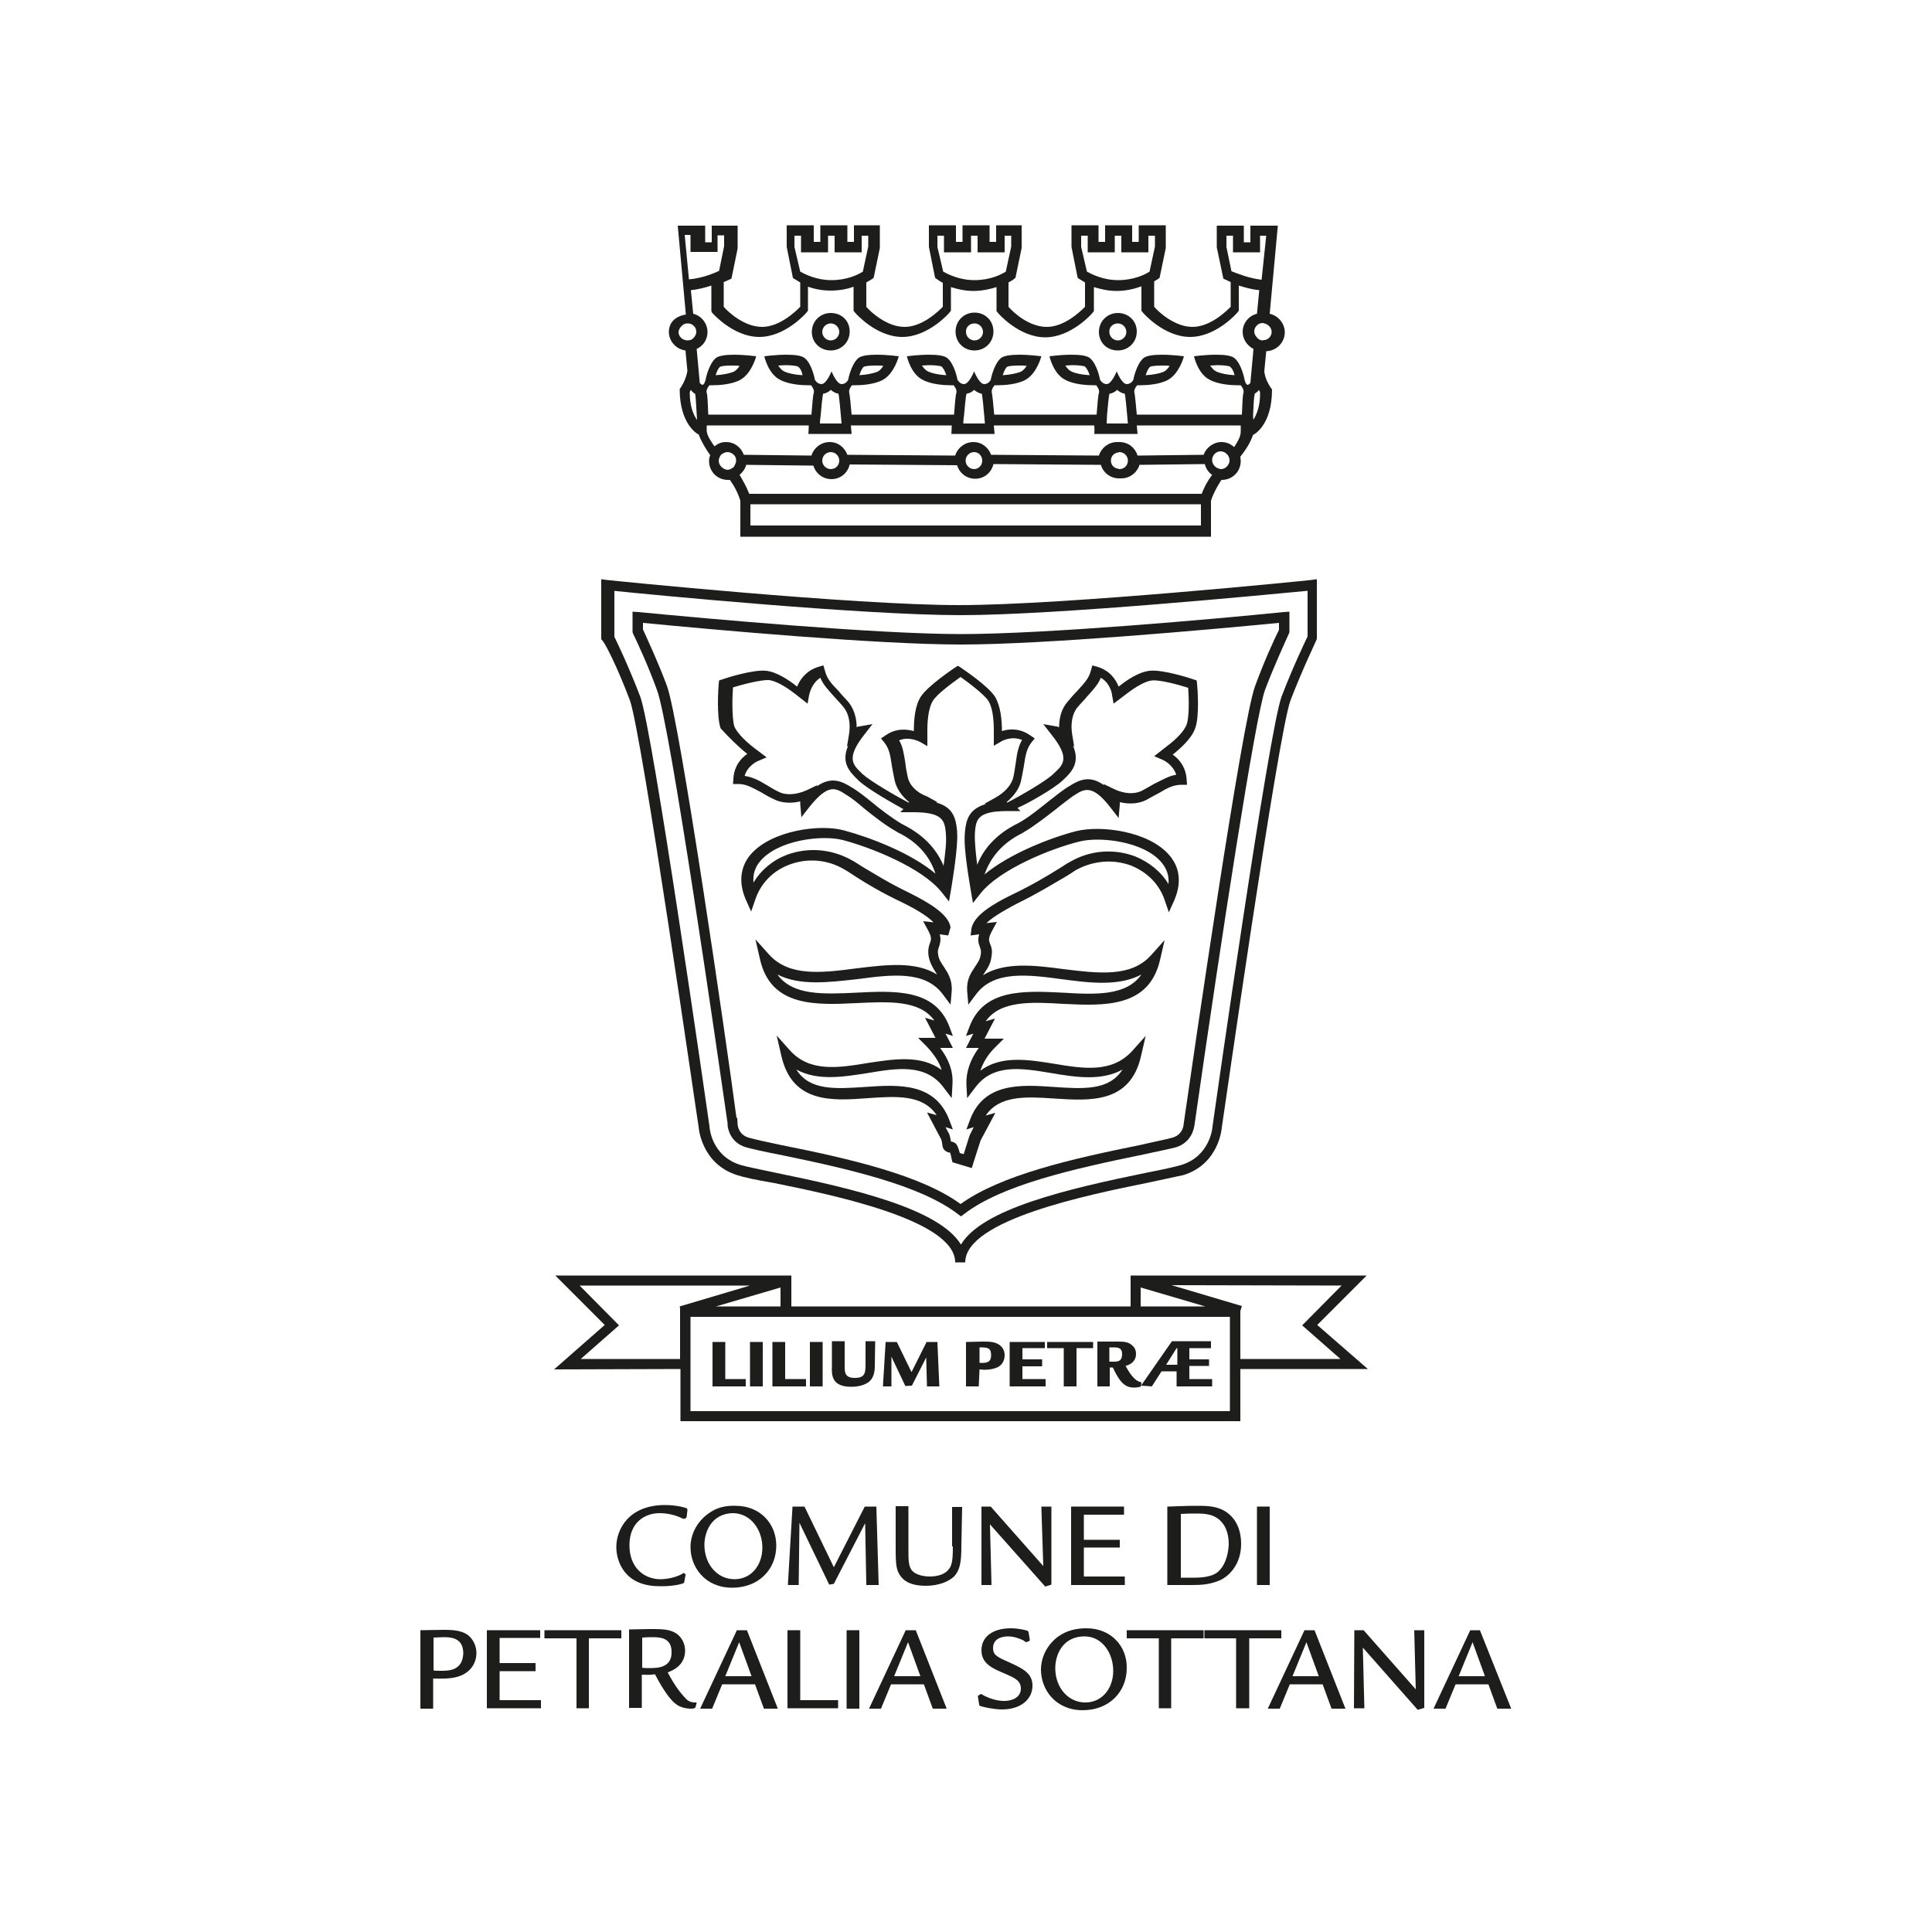
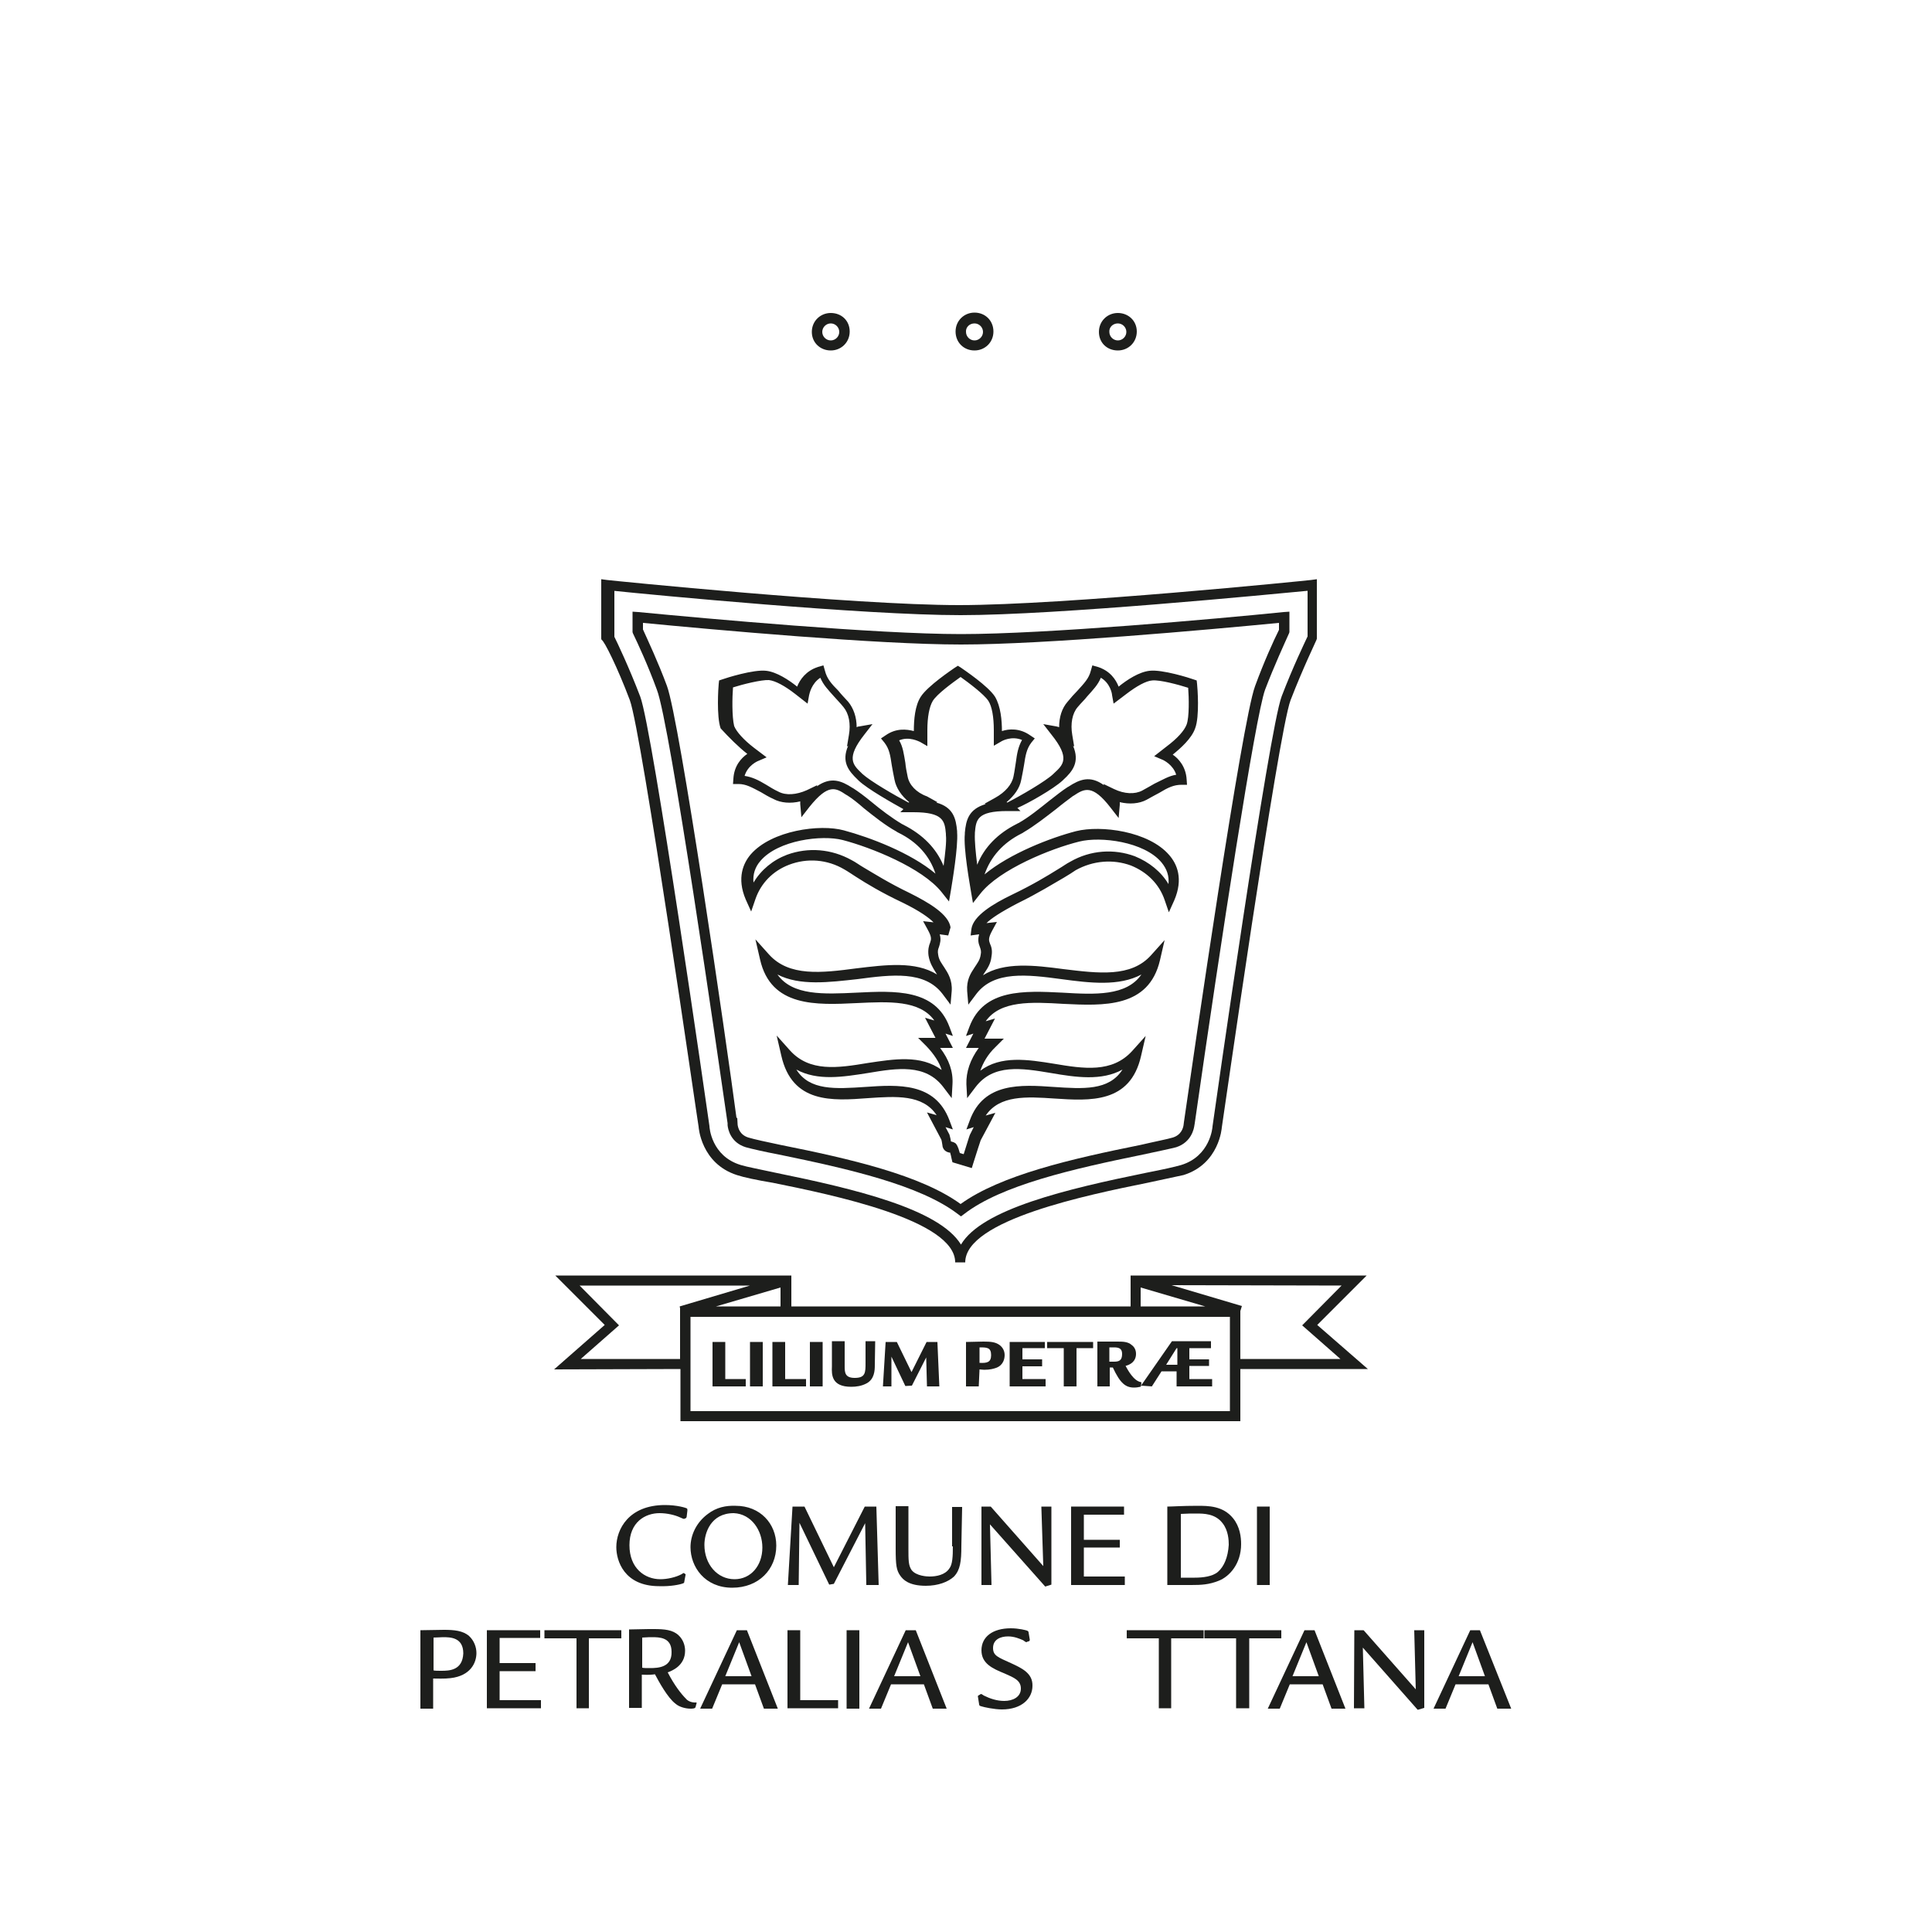
<svg xmlns="http://www.w3.org/2000/svg" version="1.1" id="Layer_1" x="0px" y="0px" viewBox="0 0 500 500" style="enable-background:new 0 0 500 500;" xml:space="preserve">
  <style type="text/css">
	.st0{fill:#1D1E1C;}
</style>
  <g id="XMLID_00000145057006592056005970000002462613790973400249_">
    <path id="XMLID_00000086664336612071680920000015614325731569842594_" class="st0" d="M158.8,152.9c9.6,1,64.7,6.3,89.8,6.3   s80.2-5.4,89.8-6.3v11.8c-0.7,1.5-3.8,7.9-6.7,15.5c-3.3,8.6-17.3,107-17.9,111.3c0,0.3-0.6,7.7-8.1,10c-1.7,0.5-4.9,1.2-9,2   c-20.6,4.2-42.6,9.4-48,18.6c-5.6-9.2-27.4-14.4-48-18.6c-4.1-0.9-7.4-1.5-9-2c-7.6-2.3-8.1-9.7-8.1-10.1   c-0.6-4.2-14.7-102.6-17.9-111.1c-2.9-7.6-6-14.1-6.7-15.5v-11.9C159,152.9,158.8,152.9,158.8,152.9z M163,181.2   c3.1,8.4,17.6,109.6,17.8,110.4c0,0.1,0.6,9.5,9.9,12.5c1.8,0.6,5.1,1.3,9.3,2c15.3,3.1,47.2,9.6,47.2,20.6h2.6   c0-11,31.9-17.5,47.2-20.6c4.2-0.9,7.5-1.6,9.3-2c9.3-2.9,9.9-12.3,9.9-12.3c0.2-1,14.6-102.3,17.8-110.6s6.7-15.5,6.7-15.6   l0.1-0.3v-15.4l-1.5,0.2c-0.7,0.1-63.7,6.5-91.1,6.5s-90.4-6.4-91.1-6.5l-1.5-0.2v15.4l0.1,0.3C156.3,165.7,159.8,172.7,163,181.2" />
    <path id="XMLID_00000128472454457793694220000005172698509360054689_" class="st0" d="M166.4,161.2c18.6,1.8,60.7,5.6,82.3,5.6   s63.7-3.8,82.3-5.6v1.8c-1.4,2.8-3.9,8.3-6.2,14.6c-3.4,9.1-15.9,95.5-18.4,112.8l-0.1,0.8c-0.1,0.6-0.5,2.5-2.8,3.2   c-1.3,0.4-4.9,1.1-8.3,1.9c-17.9,3.6-36.2,7.8-46.6,15.3c-10.3-7.5-28.6-11.7-46.6-15.3c-3.4-0.7-7-1.5-8.3-1.9   c-2.3-0.7-2.7-2.6-2.8-3.3l-0.1-1.8h-0.2c-2.6-19.7-14.7-102.9-18-111.8c-2.3-6.2-4.9-11.7-6.2-14.6V161.2z M188.3,290.7v0.5   c0.1,1.1,0.8,4.5,4.7,5.7c1.4,0.4,4.9,1.2,8.6,1.9c18,3.7,36.5,7.9,46.3,15.4l0.8,0.6l0.8-0.6c9.7-7.5,28.2-11.7,46.3-15.4   c3.7-0.8,7.1-1.5,8.6-1.9c4-1.3,4.6-4.9,4.7-5.6l0.1-0.6c6.8-47.5,15.7-105.4,18.2-112.2c2.4-6.3,5-11.9,6.2-14.6l0.1-0.3v-5.3   l-1.5,0.1c-17.7,1.8-61.5,5.7-83.5,5.7c-22,0-65.7-4-83.5-5.7l-1.5-0.1v5.3l0.1,0.3c1.3,2.7,3.9,8.3,6.2,14.6   C173.4,187.2,185.8,273.5,188.3,290.7" />
    <path id="XMLID_00000142859627178768724580000002321930288776801941_" class="st0" d="M189.7,177.9c2.5-0.8,7.3-2,9.3-1.9   c1.7,0.2,4.1,1.5,6.8,3.6l3.2,2.5l0.4-2.2c0.1-0.4,0.6-3,2.9-4.5c0.8,1.9,2,3.1,3.6,4.9c0.7,0.8,1.6,1.7,2.4,2.7   c1.4,1.7,1.9,4.3,1.4,7.2l-0.5,3l0.3-0.2c-1.8,4.2,0.1,6.5,2.5,8.8l0.2,0.2c2.3,2.2,8.9,5.9,11.6,7.4l-0.8,0.8h3.4   c7.8,0,8.1,2.3,8.4,5.6v0.3c0.2,1.7-0.2,4.8-0.6,8c-1.9-4.6-5.4-8.1-10.3-10.6c-0.2-0.1-0.3-0.2-0.4-0.2c-2.7-1.6-5.6-3.8-8-5.8   c-1.7-1.4-3.3-2.6-4.7-3.5l-0.2-0.1c-2.8-1.8-5.5-3-9.2-0.4l0.1-0.3l-2.7,1.3c-2.7,1.2-5.4,1.4-7.3,0.4c-1.3-0.6-2.2-1.2-3.2-1.8   c-2-1.2-3.6-2-5.6-2.3c0.8-2.7,3.3-3.8,3.6-3.9l2.1-0.9l-3.3-2.5c-2.6-2-4.5-4.1-5.1-5.6C189.4,185.4,189.5,180.4,189.7,177.9    M234.9,201c-0.3-1.4-0.5-2.5-0.6-3.6c-0.4-2.3-0.6-4.1-1.6-5.8c2.6-1.1,5.1,0.3,5.4,0.4l1.9,1.1v-4.2c0-3.3,0.5-6,1.4-7.5   c1.1-1.8,5.1-4.7,7.2-6.2c2.1,1.5,6.1,4.5,7.2,6.2c0.9,1.4,1.4,4.1,1.4,7.6v4l1.9-1.1c0.3-0.2,2.7-1.5,5.4-0.4   c-1,1.8-1.3,3.5-1.6,5.8c-0.2,1.1-0.3,2.2-0.6,3.6c-0.4,2.1-2.1,4.1-4.8,5.6l-2.7,1.5l0.3,0.1c-4.4,1.3-5.1,4.1-5.4,7.4v0.3   c-0.4,3.8,1.3,13.1,1.6,15l0.5,2.9l1.9-2.4c4.9-6.3,18.3-11.7,25.6-13.5c5.5-1.4,16.8,0,21.3,5.4c1.4,1.7,2,3.5,1.8,5.6   c-1.9-3.2-5-5.7-8.7-7.2c-5.4-2-11.5-1.6-16.7,1.4c-1,0.5-1.9,1.2-3.1,1.9c-2.9,1.8-6.5,4-11.9,6.6c-5,2.4-10.1,5.5-10.6,8.9   l-0.2,1.7l2.2-0.3c-0.4,1.4-0.2,2.3,0.2,3.3c0.2,0.6,0.4,1.1,0.2,2c-0.2,1.4-0.9,2.2-1.6,3.3c-1,1.5-2.1,3.2-1.9,6.1l0.3,3.5   l2.1-2.8c4.6-6,13.1-5,22-3.8c7.4,1,14.9,1.9,20.7-1.2c-3.9,5.6-12,5.2-20.4,4.7c-10-0.5-20.4-1-24.1,8.8l-0.9,2.4l1.9-0.6   l-1.9,3.7h3.3c-2.2,3-3.3,6.2-3.2,9.4l0.2,3.6l2.2-2.9c4.6-6,11.8-4.9,19.5-3.6c6.4,1.1,13.1,2.1,18.5-0.9   c-3.5,5.5-10.2,5-17.8,4.5c-8.5-0.6-18.1-1.2-21.7,8.6l-0.9,2.4l1.9-0.6l-0.9,1.8c-0.1,0.1-0.2,0.4-1.7,5.2l-1-0.3   c-0.5-1.9-0.9-2.3-1.1-2.5c-0.4-0.3-0.8-0.4-1.2-0.5l0,0c-0.1-0.9-0.4-1.7-0.4-1.8l-1-1.9l1.9,0.6l-0.9-2.4   c-3.7-9.8-13.2-9.2-21.8-8.6c-7.6,0.5-14.4,1-17.8-4.5c5.5,3,12.1,1.9,18.5,0.9c7.7-1.3,14.9-2.4,19.5,3.6l2.2,2.9l0.2-3.6   c0.2-3.3-0.9-6.4-3.2-9.4h3.3l-1.9-3.7l1.9,0.6l-0.9-2.4c-3.7-9.8-14-9.3-24.1-8.8c-8.4,0.4-16.5,0.8-20.4-4.7   c5.8,3,13.4,2,20.7,1.2c9-1.2,17.4-2.2,22,3.8l2.1,2.8l0.3-3.5c0.2-2.9-1-4.7-1.9-6.1c-0.7-1.1-1.4-1.9-1.6-3.3c-0.2-1,0-1.5,0.2-2   c0.3-1,0.6-1.9,0.2-3.3l2.2,0.3L246,240c-0.5-3.4-5.6-6.4-10.6-8.9c-5.4-2.6-9-4.9-11.9-6.6c-1.2-0.7-2.1-1.4-3.1-1.9   c-5.2-2.9-11.2-3.4-16.7-1.4c-3.7,1.4-6.7,3.9-8.7,7.2c-0.2-2.1,0.4-4,1.8-5.6c4.6-5.4,15.9-6.8,21.3-5.4   c7.3,1.9,20.6,7.2,25.6,13.5l1.9,2.4l0.5-2.9c0.3-1.9,1.9-11.2,1.6-15v-0.3c-0.3-3.3-1-6.2-5.4-7.4l0.3-0.1l-2.7-1.5   C237.1,205.1,235.3,203.1,234.9,201 M275,202l0.2-0.2c2.4-2.2,4.3-4.6,2.5-8.8l0.3,0.2l-0.5-3c-0.5-2.9,0-5.6,1.4-7.2   c0.9-1.1,1.8-1.9,2.4-2.7c1.6-1.8,2.8-3,3.6-4.9c2.4,1.4,2.9,4.1,2.9,4.5l0.4,2.2l3.3-2.5c2.6-2,5.1-3.4,6.7-3.5   c2-0.2,6.8,1.1,9.3,1.9c0.2,2.6,0.3,7.6-0.4,9.5c-0.6,1.6-2.4,3.6-5.2,5.7l-3.2,2.5l2.1,0.9c0.3,0.1,2.8,1.3,3.6,3.9   c-1.9,0.3-3.5,1.3-5.6,2.3c-0.9,0.5-1.9,1.1-3.2,1.8c-1.9,1-4.6,0.9-7.3-0.4l-2.7-1.3l0.1,0.3c-3.6-2.6-6.3-1.5-9.2,0.4l-0.2,0.1   c-1.4,0.9-2.9,2.1-4.7,3.5c-2.4,1.9-5.3,4.3-8,5.8c-0.1,0-0.2,0.1-0.4,0.2c-5,2.5-8.5,6.1-10.3,10.6c-0.4-3.1-0.7-6.3-0.6-8v-0.3   c0.3-3.3,0.5-5.6,8.4-5.6h3.4l-0.8-0.8C266.1,207.9,272.6,204.2,275,202 M193.4,195.1c-1.6,1.1-3.4,3.1-3.6,6.4l-0.1,1.4h1.4   c2,0,3.5,0.9,5.8,2.1c1,0.6,2,1.2,3.3,1.8c1.9,1,4.4,1.2,6.9,0.6c0,0.2,0,0.5,0,0.7l0.3,3.4l2.1-2.7c4.9-6.1,6.8-4.9,9.5-3.1   l0.2,0.1c1.3,0.8,2.8,2,4.4,3.4c2.5,2,5.5,4.4,8.4,6c0.1,0.1,0.3,0.2,0.5,0.3c4.9,2.4,8.1,6,9.6,10.6c-6.4-5.4-17-9.4-23.7-11.2   c-6.2-1.7-18.7,0-24.1,6.2c-1.9,2.2-3.7,6.1-1.3,11.7l1.4,3.1l1.1-3.2c1.4-4.1,4.5-7.3,8.7-8.9c4.7-1.8,9.9-1.4,14.3,1.2   c0.9,0.5,1.9,1.2,3,1.9c2.8,1.8,6.6,4.1,12.1,6.7c4.5,2.2,6.8,3.9,8,5.1l-2.7-0.3l1.2,2.2c1.1,2,0.9,2.5,0.6,3.4   c-0.3,0.7-0.6,1.8-0.4,3.3c0.3,1.9,1.2,3.3,1.9,4.4c0.1,0.2,0.2,0.3,0.3,0.5c-5.6-3.5-13.3-2.5-20.8-1.6   c-9.1,1.2-17.5,2.2-22.7-3.6l-3.5-3.9l1.2,5.2c2.8,12.4,14.6,11.8,25,11.3c8.4-0.4,16.3-0.8,20.1,4.5l-2.4-0.7l2.7,5.2h-4.5   l2.2,2.2c1.9,2,3.3,4.1,3.9,6.1c-5.4-4-12.4-2.8-19.1-1.8c-7.8,1.3-15.1,2.4-20.2-3.3L201,268l1.2,5.2c2.8,12.4,13.2,11.7,22.4,11   c7.3-0.5,14.2-1,17.8,4.4l-2.5-0.7l3.7,7c0.1,0.2,0.2,0.9,0.3,1.5c0.1,1.5,1.5,1.9,2,1.9c0.1,0.4,0.3,1.1,0.4,1.7l0.2,0.8l5,1.5   l0.4-1.3c0.8-2.6,1.8-5.6,1.9-5.9l3.8-7.1l-2.5,0.7c3.6-5.3,10.5-4.9,17.8-4.4c9.2,0.6,19.6,1.3,22.4-11l1.2-5.2l-3.5,3.9   c-5.2,5.7-12.5,4.6-20.2,3.3c-6.8-1.1-13.8-2.2-19.1,1.8c0.7-2,1.9-4.2,3.9-6.1l2.2-2.2h-5l2.7-5.2l-2.4,0.7   c3.8-5.4,11.8-5,20.1-4.5c10.4,0.5,22.1,1.1,25-11.3l1.2-5.2l-3.5,3.9c-5.2,5.8-13.6,4.7-22.7,3.6c-7.5-1-15.3-1.9-20.8,1.6   c0.1-0.2,0.2-0.3,0.3-0.5c0.8-1.2,1.7-2.4,1.9-4.4c0.3-1.7-0.1-2.6-0.4-3.3c-0.3-0.8-0.5-1.4,0.6-3.4l1.2-2.2l-2.7,0.3   c1.2-1.2,3.6-2.8,8-5.1c5.5-2.7,9.3-5.1,12.1-6.7c1.2-0.7,2.1-1.3,3-1.9c4.5-2.5,9.7-2.9,14.3-1.2c4.2,1.7,7.3,4.8,8.7,8.9l1.1,3.2   l1.4-3.1c2.4-5.6,0.7-9.4-1.3-11.7c-5.3-6.2-17.7-7.8-24.1-6.2c-6.6,1.7-17.2,5.8-23.7,11.2c1.6-4.6,4.8-8.2,9.6-10.6   c0.2-0.1,0.4-0.2,0.5-0.3c2.9-1.7,5.8-4,8.4-6c1.7-1.4,3.2-2.5,4.4-3.4l0.2-0.1c2.7-1.8,4.8-3,9.5,3.1l2.1,2.7l0.3-3.4   c0-0.3,0-0.5,0-0.7c2.5,0.6,5,0.4,6.9-0.6c1.3-0.7,2.3-1.3,3.3-1.8c2.3-1.4,3.8-2.1,5.8-2.1h1.4l-0.1-1.4c-0.2-3.3-2.1-5.4-3.6-6.4   c2.1-1.7,4.9-4.2,5.8-6.8c1.2-3.1,0.6-10.6,0.5-11.5l-0.1-0.9l-0.9-0.3c-0.8-0.3-8-2.6-11.3-2.2c-2.7,0.3-5.8,2.3-8,4.1   c-0.7-1.8-2.2-4.1-5.4-5.1l-1.4-0.4l-0.4,1.4c-0.5,2-1.7,3.2-3.5,5.2c-0.8,0.8-1.6,1.7-2.5,2.8c-1.5,1.7-2.2,4-2.2,6.6   c-0.2-0.1-0.4-0.1-0.7-0.2l-3.4-0.6l2.1,2.7c4.9,6.1,3.1,7.8,0.7,10l-0.2,0.2c-2,1.9-8.4,5.6-11.9,7.4c-0.1,0-0.1-0.1-0.2-0.1   c2-1.7,3.4-3.6,3.8-5.8c0.3-1.4,0.5-2.6,0.7-3.7c0.4-2.7,0.7-4.3,1.9-5.9l0.9-1.1l-1.2-0.8c-2.7-1.9-5.5-1.7-7.3-1.1   c0-2.7-0.3-6.4-1.8-8.9c-1.8-2.8-8.1-7-8.8-7.5l-0.8-0.5l-0.8,0.5c-0.7,0.5-7,4.7-8.8,7.5c-1.5,2.3-1.8,5.9-1.8,8.9   c-1.9-0.5-4.6-0.8-7.3,1.1l-1.2,0.8l0.9,1.1c1.3,1.7,1.5,3.3,1.9,5.9c0.2,1.1,0.4,2.3,0.7,3.7c0.4,2.1,1.8,4.2,3.8,5.8   c0,0-0.1,0.1-0.2,0.1c-3.6-1.9-9.8-5.5-11.9-7.4l-0.2-0.2c-2.3-2.2-4.1-3.9,0.7-10l2.1-2.7l-3.4,0.6c-0.3,0-0.5,0.1-0.7,0.2   c0-2.6-0.8-4.9-2.2-6.6c-1-1.1-1.8-1.9-2.5-2.8c-1.9-1.9-3-3.2-3.5-5.2l-0.4-1.4l-1.4,0.4c-3.1,1-4.7,3.3-5.4,5.1   c-2.1-1.7-5.3-3.8-8-4.1c-3.3-0.4-10.5,1.9-11.3,2.2l-0.9,0.3l-0.1,0.9c-0.1,0.9-0.6,8.4,0.5,11.5   C188.6,190.8,191.2,193.4,193.4,195.1" />
    <polygon id="XMLID_00000160190161027531732330000010697880005862290367_" class="st0" points="193,356.9 187.7,356.9 187.7,347.3    184.4,347.3 184.4,358.8 193,358.8  " />
    <rect id="XMLID_00000011732315343608150280000003804887389484552844_" x="194.1" y="347.3" class="st0" width="3.3" height="11.5" />
    <polygon id="XMLID_00000070086806729932867740000008459635790211017405_" class="st0" points="208.6,356.9 203.2,356.9    203.2,347.3 199.9,347.3 199.9,358.8 208.6,358.8  " />
    <rect id="XMLID_00000023964722617916205720000015880347310863823019_" x="209.6" y="347.3" class="st0" width="3.3" height="11.5" />
    <path id="XMLID_00000126293504636629567810000001886548391156360083_" class="st0" d="M220.3,358.9c1.3,0,2.7-0.2,4-0.9   c2-1.1,2.1-3.3,2.1-4.7l0.1-6.2H224v5.6c0,2.5,0,3.9-2.8,3.9c-2.6,0-2.6-1.5-2.6-3.1v-6.4h-3.3v6.5   C215.2,355.8,215.2,358.9,220.3,358.9" />
    <polygon id="XMLID_00000096048075155393249720000013705721251948241293_" class="st0" points="230.7,351.1 234.3,358.7 236,358.6    239.7,351.3 239.9,358.8 243.1,358.8 242.6,347.3 239.8,347.3 235.9,355.1 232.1,347.3 229.2,347.3 228.5,358.8 230.7,358.8  " />
    <path id="XMLID_00000163783213892913788450000008835152241489543332_" class="st0" d="M253.5,348.7c1.9,0,3,0,3,2   c0,1.9-1.1,2.1-3,2V348.7z M253.5,354.4c0.3,0,0.7,0.1,1.2,0.1c1.6,0,2.5-0.3,3.1-0.5c1.9-0.7,2.2-2.4,2.2-3.3c0-1.1-0.5-2-1.3-2.6   c-1.1-0.8-2.3-0.9-4.2-0.9c-0.5,0-3.8,0.1-4.5,0.1v11.5h3.3L253.5,354.4L253.5,354.4z" />
    <polygon id="XMLID_00000125564610077288865360000017998157252136185011_" class="st0" points="270.6,356.9 264.6,356.9    264.6,353.6 269.7,353.6 269.7,351.8 264.6,351.8 264.6,348.9 270.4,348.9 270.4,347.3 261.3,347.3 261.3,358.8 270.6,358.8  " />
    <polygon id="XMLID_00000031928923101702309670000003172104447701840268_" class="st0" points="275.3,358.8 278.6,358.8    278.6,348.9 282.9,348.9 282.9,347.3 271,347.3 271,348.9 275.3,348.9  " />
    <path id="XMLID_00000120522515090647554920000016082431403554256559_" class="st0" d="M287.1,348.7h1.2c1.3,0,2.1,0.3,2.1,1.7   c0,1.7-0.8,2-2.1,2c-0.4,0-0.8,0-1.2,0V348.7z M287.1,353.9h0.9c1.9,4.1,3.3,5.2,5.5,5.2c0.6,0,1.2-0.1,1.6-0.2   c0.1,0,0.2-0.1,0.2-0.3l0.1-0.8l-0.1-0.1c-1.9-0.3-3.4-3.1-4-4.2c2.2-0.6,2.7-2,2.7-3.1c0-1-0.4-1.8-1.1-2.3   c-1-0.9-2.3-0.9-3.9-0.9c-0.4,0-0.6,0-2.3,0c-0.9,0-1.8,0-2.7,0v11.6h3.2V353.9z" />
    <path id="XMLID_00000032613528054866314010000000385966485267892645_" class="st0" d="M304.5,348.9h0.2v4.3h-2.9L304.5,348.9z    M298.1,358.8l2.5-3.9h3.9v3.9h9.2v-1.9h-5.9v-3.4h5.1v-1.7h-5.1v-2.9h5.6v-1.8h-10.1l-8,11.5L298.1,358.8L298.1,358.8z" />
    <path id="XMLID_00000179642713172828718620000015953151237992297650_" class="st0" d="M150,332.7h44.1l-18.2,5.4l0.1,0.5v13.1   h-25.7l9.9-8.7L150,332.7z M185.3,338.1l16.7-4.9v4.9H185.3z M318.3,365.2H178.7v-24.4h139.6V365.2z M295.2,333.2l16.7,4.9h-16.7   V333.2z M347.2,332.7L337,343l9.9,8.7H321v-12.4l0.4-1.3l-18.2-5.4L347.2,332.7L347.2,332.7L347.2,332.7z M176.1,354.3v13.5H321   v-13.5h33l-13.1-11.4l12.8-12.8h-61.1v8h-87.8v-8h-61.1l12.8,12.8l-13.1,11.5L176.1,354.3L176.1,354.3L176.1,354.3z" />
    <path id="XMLID_00000036212459675489725960000008097602603290387386_" class="st0" d="M176.7,409.8c0.3-0.1,0.4-0.2,0.4-0.5   l0.3-1.6c0-0.2,0.1-0.3,0-0.3c-0.1-0.1-0.4-0.3-0.5-0.3c0,0-0.1,0-0.5,0.3c-1.5,0.8-3.7,1.3-5.5,1.3c-4,0-8-2.8-8-8.8   c0-6,4.1-8.3,7.8-8.3c2,0,4,0.5,5.3,1.1c0.2,0.1,0.9,0.4,1,0.4s0.4-0.2,0.5-0.2c0.1-0.1,0.1-0.1,0.2-0.3l0.2-1.7   c0-0.1,0-0.4-0.1-0.5c-0.3-0.2-2.6-0.9-5.7-0.9c-9.4,0-12.6,6.3-12.6,10.9c0,3.5,2,10.1,11.1,10.1   C173.5,410.6,175.9,410.1,176.7,409.8" />
    <path id="XMLID_00000090273839336137322540000016753164214265389725_" class="st0" d="M197.3,400.5c0,4.7-3,8.2-7.2,8.2   c-4.5,0-7.8-3.9-7.8-8.9c0-3,1.6-8.2,7.6-8.2C194.5,391.8,197.3,396.1,197.3,400.5 M183.2,391.8c-3,2.2-4.5,5.5-4.5,8.6   c0,5.1,3.7,10.5,10.8,10.5c6.9,0,11.4-4.8,11.4-10.9c0-5.7-4.2-10.3-10.5-10.3C187.9,389.6,185.4,390.1,183.2,391.8" />
    <polygon id="XMLID_00000052103294691817276040000015442307110359416488_" class="st0" points="226.8,389.9 223.8,389.9    215.8,405.6 208.2,389.9 205.1,389.9 203.9,410.2 206.7,410.2 206.9,394.1 214.6,410.1 215.8,409.9 223.9,394.2 224.2,410.2    227.4,410.2  " />
    <path id="XMLID_00000183928806939902074920000009275825135512588420_" class="st0" d="M246.6,400.2c0,2.6-0.1,4.7-0.9,5.7   c-1.1,1.7-3.4,2.1-5.1,2.1c-0.6,0-3.5-0.1-4.7-1.7c-0.8-1.2-0.8-2.5-0.8-5.6v-10.9h-3.3v11c0,4.3,0.2,5.6,1.2,7   c0.7,1,2.2,2.6,6.6,2.6c3.2,0,5.8-1,7.3-2.4c1.6-1.7,1.9-3.9,1.9-7.9L249,390h-2.6v10.2L246.6,400.2L246.6,400.2z" />
    <polygon id="XMLID_00000119111832588669005380000013818371281199599510_" class="st0" points="272.1,410.1 272.1,389.9    269.5,389.9 270,405.3 256.4,389.9 254,389.9 254,410.2 256.6,410.2 256.2,394.5 270.5,410.6  " />
    <polygon id="XMLID_00000003089651710902472440000016841869639701235083_" class="st0" points="290.9,392 290.9,389.9 277.2,389.9    277.2,410.2 291.1,410.2 291.1,408 280.5,408 280.5,400.5 289.8,400.5 289.8,398.5 280.5,398.5 280.5,392  " />
    <path id="XMLID_00000171716530263352356730000013580593308519889075_" class="st0" d="M315.2,406.8c-1.4,1.2-3.9,1.5-6,1.5h-3.6   v-16.5c1.8-0.1,2.6-0.1,4-0.1c1.9,0,4.9,0,6.8,2.5c1.5,1.9,1.6,4.4,1.6,5.6C317.8,403,316.8,405.4,315.2,406.8 M309.9,389.7   c-4,0-6.5,0.2-7.8,0.2v20.3h6.2c2.6,0,4.6-0.1,7.1-1.1c2.8-1.1,5.8-4.4,5.8-9.5c0-1.8-0.3-4.5-2.1-6.7   C316.5,389.7,312.7,389.7,309.9,389.7" />
    <rect id="XMLID_00000128480616346349529680000003331375425144442497_" x="325.3" y="389.9" class="st0" width="3.3" height="20.3" />
    <path id="XMLID_00000070117103394152333750000002923622775631339914_" class="st0" d="M114.2,432.4c-1,0-1.5,0-2-0.1v-8.5   c0.9,0,1.9-0.1,2.4-0.1c1.9,0,5.3,0,5.3,4.2C119.7,432.3,116.3,432.4,114.2,432.4 M114.9,421.8c-0.4,0-5.4,0.1-6.1,0.1v20.3h3.3   v-7.8c0.9,0,2.9,0.1,4.5-0.1c5.2-0.6,6.7-4,6.7-6.5c0-1.5-0.6-3.2-1.9-4.4C119.8,422,117.5,421.8,114.9,421.8" />
    <polygon id="XMLID_00000095335933877243934050000008422796423761547432_" class="st0" points="129.3,432.5 138.6,432.5    138.6,430.4 129.3,430.4 129.3,423.9 139.8,423.9 139.8,421.9 126,421.9 126,442.1 140,442.1 140,440 129.3,440  " />
    <polygon id="XMLID_00000062172173193770586460000010449272901477022090_" class="st0" points="140.9,424 149.2,424 149.2,442.1    152.4,442.1 152.4,424 160.8,424 160.8,421.9 140.9,421.9  " />
    <path id="XMLID_00000121247136321371240370000008244361265730358415_" class="st0" d="M168.2,431.7c-0.9,0-1.6,0-2-0.1v-7.8   c1.3-0.1,2.2-0.1,2.5-0.1c1.9,0,5.1,0,5.1,3.8C173.9,431.5,170.4,431.7,168.2,431.7 M177.5,439.6c-1.1-1.1-2.9-3.3-4.7-6.8   c1.1-0.4,4.5-1.7,4.5-5.6c0-1.2-0.4-2.8-1.7-4c-1.5-1.4-3.6-1.6-6.4-1.6c-0.5,0-1,0-1.4,0c-0.7,0-4.2,0.1-5,0.1V442h3.3v-8.6   c1.9,0.1,2.7,0,3.4-0.1c1,1.9,3.3,6.1,5.3,7.6c1,0.9,2.7,1.3,3.9,1.3c0.4,0,1.2,0,1.3-0.4l0.3-1.1l-0.1-0.1   C178.7,440.7,177.8,440,177.5,439.6" />
    <path id="XMLID_00000158009274319987166520000015712342639029904298_" class="st0" d="M187.7,433.8l3.6-8.8l3.2,8.8H187.7z    M190.7,421.9l-9.5,20.3h3.1l2.6-6.3h8.5l2.3,6.3h3.6l-8-20.3H190.7z" />
    <polygon id="XMLID_00000001632162365651243370000000376367727697497021_" class="st0" points="207.1,421.9 203.8,421.9    203.8,442.1 216.9,442.1 216.9,440 207.1,440  " />
    <rect id="XMLID_00000026864384949040495020000012406307275776254367_" x="219.1" y="421.9" class="st0" width="3.3" height="20.3" />
-     <path id="XMLID_00000049199537791641393600000017868233097438751362_" class="st0" d="M231.4,433.8l3.6-8.8l3.2,8.8H231.4z    M234.4,421.9l-9.5,20.3h3.1l2.6-6.3h8.5l2.3,6.3h3.6l-8-20.3H234.4z" />
+     <path id="XMLID_00000049199537791641393600000017868233097438751362_" class="st0" d="M231.4,433.8l3.6-8.8l3.2,8.8H231.4M234.4,421.9l-9.5,20.3h3.1l2.6-6.3h8.5l2.3,6.3h3.6l-8-20.3H234.4z" />
    <path id="XMLID_00000081644259171857039050000006028136734832990140_" class="st0" d="M261.6,430.4c-3.3-1.5-4.6-1.9-4.6-3.9   c0-2.2,1.9-3,3.9-3c1.6,0,3,0.6,3.9,1c0.1,0.1,0.7,0.5,0.8,0.5c0,0,0.1,0,0.2-0.1l0.6-0.2c0.1-0.1,0.1-0.2,0.1-0.4l-0.3-1.8   c0-0.3-0.2-0.4-0.4-0.5c-0.3-0.1-2.1-0.6-4.2-0.6c-4.7,0-7.6,2.2-7.6,5.7c0,3.4,2.8,4.7,6,6c2.5,1.1,4.2,1.8,4.2,3.9   c0,2.2-2.1,3.2-4.3,3.2c-1.9,0-3.7-0.6-5.3-1.4c-0.1-0.1-0.6-0.4-0.7-0.4c-0.1,0-0.2,0.1-0.2,0.1l-0.5,0.3   c-0.2,0.1-0.1,0.2-0.1,0.4l0.3,1.9c0,0.3,0.2,0.4,0.6,0.5c0.6,0.2,3.3,0.8,5.3,0.8c5.2,0,7.9-2.9,7.9-6.1   C267.3,433,264.4,431.7,261.6,430.4" />
-     <path id="XMLID_00000100343339913703698690000012671302298639331977_" class="st0" d="M280.9,440.6c-4.5,0-7.8-3.9-7.8-8.9   c0-3,1.6-8.2,7.6-8.2c4.6,0,7.4,4.4,7.4,8.9C288.1,437.1,285.1,440.6,280.9,440.6 M281.2,421.4c-2.6,0-5,0.5-7.3,2.1   c-3,2.2-4.5,5.5-4.5,8.6c0,5.1,3.7,10.5,10.8,10.5c6.9,0,11.4-4.8,11.4-10.9C291.7,426,287.5,421.4,281.2,421.4" />
    <polygon id="XMLID_00000057109670274444926660000012534171531352830858_" class="st0" points="291.6,424 299.9,424 299.9,442.1    303.1,442.1 303.1,424 311.5,424 311.5,421.9 291.6,421.9  " />
    <polygon id="XMLID_00000030454199593535627410000011728126407777805975_" class="st0" points="331.6,421.9 311.7,421.9 311.7,424    319.9,424 319.9,442.1 323.3,442.1 323.3,424 331.6,424  " />
    <path id="XMLID_00000145027847285708207940000013857060862827398819_" class="st0" d="M334.5,433.8l3.6-8.8l3.2,8.8H334.5z    M337.6,421.9l-9.5,20.3h3.1l2.6-6.3h8.5l2.3,6.3h3.6l-8-20.3H337.6z" />
    <polygon id="XMLID_00000064327781550451783390000013141508565026954640_" class="st0" points="366.4,437.2 352.9,421.9    350.5,421.9 350.4,442.1 353.1,442.1 352.7,426.4 366.9,442.5 368.6,442 368.6,421.9 366,421.9  " />
    <path id="XMLID_00000027589556776976812640000011054729838626913958_" class="st0" d="M377.5,433.8l3.6-8.8l3.2,8.8H377.5z    M383,421.9h-2.5l-9.5,20.3h3.1l2.6-6.3h8.5l2.3,6.3h3.6L383,421.9z" />
    <path id="XMLID_00000080182658146772222770000018327651511244672957_" class="st0" d="M215,83.7c1.2,0,2.2,1,2.2,2.2   c0,1.2-1,2.2-2.2,2.2c-1.2,0-2.2-1-2.2-2.2C212.8,84.7,213.8,83.7,215,83.7 M215,90.7c2.7,0,4.9-2.1,4.9-4.9S217.8,81,215,81   c-2.7,0-4.9,2.1-4.9,4.9S212.3,90.7,215,90.7" />
    <path id="XMLID_00000076593452110360510630000002679771674888872090_" class="st0" d="M252.2,83.7c1.2,0,2.2,1,2.2,2.2   c0,1.2-1,2.2-2.2,2.2c-1.2,0-2.2-1-2.2-2.2C249.9,84.7,250.9,83.7,252.2,83.7 M252.2,90.7c2.7,0,4.9-2.1,4.9-4.9s-2.1-4.9-4.9-4.9   c-2.7,0-4.9,2.1-4.9,4.9S249.4,90.7,252.2,90.7" />
    <path id="XMLID_00000158747078702421702010000013357080192908025533_" class="st0" d="M289.3,83.7c1.2,0,2.2,1,2.2,2.2   c0,1.2-1,2.2-2.2,2.2c-1.2,0-2.2-1-2.2-2.2C287,84.7,288,83.7,289.3,83.7 M289.3,90.7c2.7,0,4.9-2.1,4.9-4.9S292,81,289.3,81   s-4.9,2.1-4.9,4.9S286.5,90.7,289.3,90.7" />
-     <path id="XMLID_00000166638831973778670530000004319294777724295296_" class="st0" d="M178.7,60.9v4.3h7v-4.3h1.7v2.8l-1.3,6.4   c-1.3,0.6-4.3,1.9-7.8,2.2l-1.1-11.5H178.7z M185.2,97.1c0.3-0.9,0.7-1.9,1.2-2.2c0.2-0.1,1-0.3,3.1-0.3c0.7,0,1.4,0,1.9,0.1   c-0.4,0.6-0.9,1.2-1.5,1.5C188.9,96.6,187.2,97,185.2,97.1 M207.7,97.1c-2-0.1-3.8-0.5-4.8-1c-0.6-0.3-1.1-0.9-1.5-1.5   c0.6,0,1.3-0.1,1.9-0.1c2.1,0,2.9,0.3,3.1,0.3C207.1,95.2,207.5,96.1,207.7,97.1 M222.4,97.1c0.3-0.9,0.7-1.9,1.2-2.2   c0.2-0.1,1-0.3,3.1-0.3c0.7,0,1.4,0,1.9,0.1c-0.4,0.6-0.9,1.2-1.5,1.5C226.1,96.6,224.3,97,222.4,97.1 M244.9,97.1   c-2-0.1-3.8-0.5-4.8-1c-0.6-0.3-1.1-0.9-1.5-1.5c0.6,0,1.3-0.1,1.9-0.1c2.1,0,2.9,0.3,3.1,0.3C244.1,95.2,244.6,96.1,244.9,97.1    M259.5,97.1c0.3-0.9,0.7-1.9,1.2-2.2c0.2-0.1,1-0.3,3.1-0.3c0.7,0,1.4,0,1.9,0.1c-0.4,0.6-0.9,1.2-1.5,1.5   C263.2,96.6,261.4,97,259.5,97.1 M282,97.1c-2-0.1-3.8-0.5-4.8-1c-0.6-0.3-1.1-0.9-1.5-1.5c0.6,0,1.3-0.1,1.9-0.1   c2.1,0,2.9,0.3,3.1,0.3C281.2,95.2,281.7,96.1,282,97.1 M296.5,97.1c0.3-0.9,0.7-1.9,1.2-2.2c0.2-0.1,1-0.3,3.1-0.3   c0.7,0,1.4,0,1.9,0.1c-0.4,0.6-0.9,1.2-1.5,1.5C300.3,96.6,298.5,97,296.5,97.1 M319.5,97.1c-2-0.1-3.8-0.5-4.8-1   c-0.6-0.3-1.1-0.9-1.5-1.5c0.6,0,1.3-0.1,1.9-0.1c2.1,0,2.9,0.3,3.1,0.3C318.8,95.2,319.3,96.1,319.5,97.1 M184.2,80.8   c0.2,0.3,5.6,6.4,12.3,6.4c6.7,0,12.1-6.1,12.3-6.4l0.3-0.4v-6.2c1.7,0.6,3.6,1,5.9,1c2.3,0,4.3-0.4,5.9-1v6.2l0.3,0.4   c0.2,0.3,5.6,6.4,12.3,6.4c6.7,0,12.1-6.1,12.3-6.4l0.3-0.4v-6.1c1.6,0.5,3.6,1,5.8,1c2.3,0,4.4-0.5,6-1v6.2l0.3,0.4   c0.2,0.3,5.6,6.4,12.3,6.4c6.7,0,12.1-6.1,12.3-6.4l0.3-0.4v-6.2c1.7,0.5,3.6,1,5.9,1c2.5,0,4.8-0.6,6.4-1.2v6.3l0.3,0.4   c0.2,0.3,5.6,6.4,12.3,6.4l0,0l0,0c6.7,0,12.1-6.1,12.3-6.4l0.3-0.4v-6.5c1.6,0.5,3.3,1,5.3,1.2l-0.6,6.1c-2.1,0.5-3.7,2.4-3.7,4.7   c0,1.9,1.2,3.6,2.8,4.4l-0.8,8.8c-0.1,0.1-0.2,0.2-0.3,0.3c-0.1,0.1-0.3,0.2-0.4,0.2c-0.5,0-0.8-1.3-0.8-1.3s-0.7-4-2.6-5.6   c-0.8-0.7-2.7-0.9-4.8-0.9c-2.8,0-5.7,0.4-5.7,0.4s1,4.6,4.1,6.1c2.2,1.2,5.6,1.4,7.1,1.4c0.6,0,0.9,0,0.9,0s1,1.2,0.7,2   c-0.2,0.5-0.3,3.1-0.4,5.6h-27.2c-0.2-2.5-0.5-5.2-0.6-5.6c-0.3-0.9,0.7-2,0.7-2s0.3,0,0.9,0c1.6,0,4.9-0.2,7.1-1.4   c3-1.7,4.1-6.1,4.1-6.1s-2.9-0.4-5.7-0.4c-2,0-4,0.2-4.8,0.9c-1.9,1.7-2.6,5.6-2.6,5.6s-0.5,1.1-1.7,1.1c-1.3,0-2.6-3.3-2.6-3.3   s-1.3,3.3-2.6,3.3c-1.1,0-1.7-1.1-1.7-1.1s-0.7-4-2.6-5.6c-0.8-0.7-2.7-0.9-4.8-0.9c-2.8,0-5.7,0.4-5.7,0.4s1,4.6,4.1,6.1   c2.2,1.2,5.6,1.4,7.1,1.4c0.6,0,0.9,0,0.9,0s1,1.2,0.7,2c-0.2,0.5-0.4,3.1-0.6,5.6h-26.5c-0.2-2.5-0.5-5.2-0.6-5.6   c-0.3-0.9,0.7-2,0.7-2s0.3,0,0.9,0c1.6,0,4.9-0.2,7.1-1.4c3-1.7,4.1-6.1,4.1-6.1s-2.9-0.4-5.7-0.4c-2,0-4,0.2-4.8,0.9   c-1.9,1.7-2.6,5.6-2.6,5.6s-0.5,1.1-1.7,1.1c-1.3,0-2.6-3.3-2.6-3.3s-1.3,3.3-2.6,3.3c-1.1,0-1.7-1.1-1.7-1.1s-0.7-4-2.6-5.6   c-0.8-0.7-2.7-0.9-4.8-0.9c-2.8,0-5.7,0.4-5.7,0.4s1,4.6,4.1,6.1c2.2,1.2,5.6,1.4,7.1,1.4c0.6,0,0.9,0,0.9,0s1,1.2,0.7,2   c-0.2,0.5-0.4,3.1-0.6,5.6h-26.5c-0.2-2.5-0.5-5.2-0.6-5.6c-0.3-0.9,0.7-2,0.7-2s0.3,0,0.9,0c1.6,0,4.9-0.2,7.1-1.4   c3-1.7,4.1-6.1,4.1-6.1s-2.9-0.4-5.7-0.4c-2,0-4,0.2-4.8,0.9c-1.9,1.7-2.6,5.6-2.6,5.6s-0.5,1.1-1.7,1.1c-1.3,0-2.6-3.3-2.6-3.3   s-1.3,3.3-2.6,3.3c-1.1,0-1.7-1.1-1.7-1.1s-0.7-4-2.6-5.6c-0.8-0.7-2.7-0.9-4.8-0.9c-2.8,0-5.7,0.4-5.7,0.4s1,4.6,4.1,6.1   c2.2,1.2,5.6,1.4,7.1,1.4c0.6,0,0.9,0,0.9,0s1,1.2,0.7,2c-0.2,0.5-0.4,3.1-0.6,5.6h-26.7c-0.1-2.5-0.2-5.2-0.4-5.6   c-0.3-0.9,0.7-2,0.7-2s0.3,0,0.9,0c1.6,0,4.9-0.2,7.1-1.4c3-1.7,4.1-6.1,4.1-6.1s-2.9-0.4-5.7-0.4c-2,0-4,0.2-4.8,0.9   c-1.9,1.7-2.6,5.6-2.6,5.6s-0.3,1.3-0.8,1.3c-0.1,0-0.2-0.1-0.4-0.2c-0.1-0.1-0.2-0.2-0.3-0.3l-0.8-8.8c1.7-0.8,2.8-2.4,2.8-4.4   c0-2.2-1.6-4.2-3.7-4.7l-0.6-6.1c1.9-0.2,3.8-0.7,5.3-1.2v6.5L184.2,80.8z M205.6,63.9V61h1.7v4.3h7V61h1.7v4.3h7V61h1.7v2.8   l-1.4,6.5c-1.1,0.7-4,2.2-8.1,2.2c-4,0-7-1.6-8.1-2.2L205.6,63.9z M242.6,63.9V61h1.7v4.3h7V61h1.7v4.3h7V61h1.7v2.8l-1.4,6.5   c-1.1,0.7-4,2.2-8.1,2.2c-4,0-7-1.6-8.1-2.2L242.6,63.9z M279.8,63.9V61h1.7v4.3h7V61h1.7v4.3h7V61h1.7v2.8l-1.4,6.5   c-1.1,0.7-4,2.2-8.1,2.2c-4,0-7-1.6-8.1-2.2L279.8,63.9z M317.4,63.9V61h1.7v4.3h7V61h1.6l-1.2,11.4c-3.4-0.4-6.5-1.7-7.8-2.2   L317.4,63.9z M325.1,87.1c-0.3-0.4-0.5-0.8-0.5-1.3c0-0.7,0.3-1.2,0.7-1.6c0.4-0.4,0.9-0.6,1.5-0.6c0.1,0,0.2,0,0.3,0.1   c0.4,0,0.7,0.2,1,0.4c0.6,0.4,1,1.1,1,1.8c0,0.9-0.6,1.7-1.4,2c-0.2,0.1-0.4,0.1-0.6,0.1c-0.1,0-0.2,0.1-0.3,0.1   C326.1,88.1,325.5,87.7,325.1,87.1 M324.4,108.6C324.4,108.6,324.4,108.7,324.4,108.6c-0.1-0.3-0.1-0.7-0.1-1.1   c0.1-2.3,0.2-4.3,0.3-4.9c0.1-0.2,0.1-0.5,0.1-0.7c0.3-0.2,0.6-0.4,0.8-0.6c0.1-0.1,0.2-0.2,0.3-0.4c0.1,0.2,0.2,0.4,0.3,0.6   C326.2,105,325.2,107.3,324.4,108.6 M286.5,107.4c0.2-2.3,0.4-4.3,0.5-4.9c0.1-0.2,0.1-0.4,0.1-0.6c0.8-0.1,1.5-0.5,2-1   c0.6,0.5,1.3,0.9,2,1c0,0.2,0.1,0.4,0.1,0.6c0.1,0.6,0.3,2.5,0.5,4.9c0.1,0.7,0.1,1.5,0.2,2.2h-2.7h-2.8   C286.4,108.9,286.5,108.2,286.5,107.4 M249.5,107.4c0.2-2.3,0.4-4.3,0.5-4.9c0.1-0.2,0.1-0.4,0.1-0.6c0.8-0.1,1.5-0.5,2-1   c0.6,0.5,1.3,0.9,2,1c0,0.2,0.1,0.4,0.1,0.6c0.1,0.6,0.3,2.5,0.5,4.9c0.1,0.7,0.1,1.5,0.2,2.2h-2.8h-2.8   C249.3,108.9,249.4,108.2,249.5,107.4 M212.4,107.4c0.2-2.3,0.4-4.3,0.5-4.9c0.1-0.2,0.1-0.4,0.1-0.6c0.8-0.1,1.5-0.5,2-1   c0.6,0.5,1.3,0.9,2,1c0,0.2,0.1,0.4,0.1,0.6c0.1,0.6,0.3,2.5,0.5,4.9c0.1,0.7,0.1,1.5,0.2,2.2H215h-2.8   C212.2,108.9,212.3,108.2,212.4,107.4 M319.4,115.7c-0.9-0.8-2-1.3-3.3-1.3c-2.1,0-4,1.5-4.6,3.3l-17.1,0.2c-0.6-2-2.4-3.5-4.7-3.5   c-0.1,0-0.2,0-0.3,0c-0.1,0-0.2,0-0.3,0c-2.2,0-4.1,1.5-4.7,3.5l-27.9-0.2c-0.7-1.9-2.4-3.3-4.6-3.3c-2.2,0-4.1,1.5-4.7,3.5   l-27.9-0.2c-0.7-1.9-2.4-3.3-4.6-3.3c-2.2,0-4.1,1.5-4.7,3.5l-17.5-0.2c-0.7-1.9-2.4-3.3-4.6-3.3c-1.2,0-2.1,0.4-3,1.1   c-0.9-1.3-1.7-2.4-2-3.8c0-0.4,0-1,0-1.6h26.4c0,1.3-0.1,2.2-0.1,2.2h5.6h5.6c0,0-0.1-1-0.2-2.2h26.1c0,1.3-0.1,2.2-0.1,2.2h5.6   h5.6c0,0-0.1-1-0.2-2.2h26c0.1,1.3,0,2.2,0,2.2h5.6h5.6c0,0-0.1-1-0.2-2.2h26.9c0,0.7,0,1.2,0,1.6   C321.1,113,320.3,114.3,319.4,115.7 M289.7,117c1.2,0,2.2,1,2.2,2.2c0,1.3-1,2.2-2.2,2.2c-0.1,0-0.2,0-0.3-0.1   c-1.1-0.1-1.9-1-1.9-2.1c0-1.2,0.9-2,1.9-2.1C289.6,117,289.7,117,289.7,117 M316,121.4c-0.4,0-0.8-0.2-1.2-0.4   c-0.3-0.2-0.5-0.4-0.7-0.7s-0.4-0.7-0.4-1.2c0-0.1,0-0.1,0-0.2c0-0.5,0.3-1,0.6-1.4c0.4-0.4,1-0.7,1.6-0.7s1.2,0.3,1.6,0.7   c0,0,0,0.1,0.1,0.1c0.3,0.3,0.5,0.8,0.6,1.3c0,0.1,0,0.2,0,0.2c0,0.4-0.1,0.8-0.3,1.1C317.5,120.9,316.8,121.4,316,121.4    M249.9,119.2c0-1.2,1-2.2,2.2-2.2c1.2,0,2.1,1,2.1,2.2c0,1.3-1,2.2-2.1,2.2C250.9,121.4,249.9,120.4,249.9,119.2 M311,127.8h-58.1   h-1h-58c-0.7-1.8-1.6-3.4-2.5-4.9c0.8-0.7,1.5-1.6,1.7-2.6l17.4,0.2c0.6,2,2.4,3.5,4.7,3.5c2.3,0,4.2-1.6,4.7-3.8l27.8,0.2   c0.6,2,2.4,3.5,4.7,3.5c2.3,0,4.2-1.6,4.7-3.8l27.8,0.2c0.6,2,2.4,3.5,4.7,3.5c0.1,0,0.2,0,0.3,0c0.1,0,0.2,0,0.3,0   c2.2,0,4.1-1.5,4.7-3.5l16.9-0.2c0.3,1.2,1,2.2,1.9,2.8C312.4,124.6,311.6,126.2,311,127.8 M252,137.4V136h-57.8v-5.5H252v-1.4v1.4   h1h57.8v5.5h-57.8h-1V137.4z M186,119.2c0-0.4,0.2-0.8,0.4-1.2c0.1-0.2,0.2-0.3,0.3-0.4s0.1-0.1,0.2-0.1c0.4-0.3,0.8-0.5,1.4-0.5   c0.6,0,1.2,0.3,1.6,0.7c0.4,0.4,0.6,0.8,0.6,1.4c0,0.1,0,0.1,0,0.2c0,0.4-0.2,0.8-0.4,1.2c-0.1,0.2-0.2,0.4-0.4,0.5   c-0.4,0.3-0.9,0.6-1.5,0.6C187,121.4,186,120.4,186,119.2 M212.8,119.2c0-1.2,1-2.2,2.2-2.2c1.2,0,2.2,1,2.2,2.2   c0,1.3-1,2.2-2.2,2.2C213.8,121.4,212.8,120.4,212.8,119.2 M178.8,100.9c0.1,0.1,0.2,0.3,0.3,0.4c0.3,0.3,0.5,0.5,0.8,0.6   c0,0.2,0.1,0.5,0.1,0.7c0.1,0.7,0.2,3.2,0.4,6.1c-0.9-1.3-1.9-3.4-1.9-7.2C178.6,101.2,178.7,101.1,178.8,100.9 M176.7,84.1   c0.4-0.3,0.8-0.4,1.3-0.4c0.6,0,1.1,0.2,1.5,0.6c0.5,0.4,0.7,1,0.7,1.6c0,0.5-0.2,0.9-0.5,1.3c-0.4,0.6-1,0.9-1.8,0.9   c-0.3,0-0.6-0.1-0.9-0.2c-0.8-0.3-1.4-1.1-1.4-2C175.7,85.1,176.2,84.5,176.7,84.1 M173.1,85.9c0,2.4,1.9,4.5,4.3,4.8l0.5,5.3   c-0.2,1.1-0.7,2.9-2,4.7c0,9.3,4.8,11.7,4.8,11.7h0.1c0.7,1.9,1.8,3.7,3,5.4c-0.2,0.5-0.3,1-0.3,1.5c0,2.7,2.1,4.9,4.9,4.9   c0.2,0,0.3,0,0.5,0c1.2,1.7,2.1,3.4,2.7,5.4v9.3h60.4h1h60.4v-9.3c0.6-1.9,1.6-3.7,2.7-5.4c0,0,0,0,0.1,0c2.7,0,4.9-2.1,4.9-4.9   c0-0.4-0.1-0.8-0.1-1.1c1.4-1.8,2.6-3.6,3.3-5.7h0.1c0,0,4.8-2.3,4.8-11.7c-1.4-1.9-1.9-3.6-2-4.7l0.5-5.2c2.6-0.1,4.8-2.2,4.8-4.9   c0-2.3-1.7-4.3-3.9-4.8l2.1-22.8h-7.1v4.3h-1.7v-4.3h-7V64l1.7,8.1l0.6,0.3c0.1,0,0.6,0.3,1.3,0.6v6.4c-1.2,1.2-5.3,5.2-9.9,5.2   s-8.8-3.9-9.9-5.2v-6.6c0.6-0.3,1-0.6,1-0.6l0.4-0.3l1.6-7.7v-5.9h-7v4.3h-1.7v-4.3h-7v4.3h-1.7v-4.3h-7v5.6l1.6,8l0.4,0.3   c0.1,0,0.6,0.4,1.5,0.9v6.3c-1.2,1.2-5.3,5.2-9.9,5.2c-4.7,0-8.8-3.9-9.9-5.2v-6.3c0.9-0.5,1.4-0.8,1.4-0.9l0.4-0.3l1.6-7.7v-5.9   h-6.6v4.3h-1.7v-4.3h-7v4.3h-1.7v-4.3h-7v5.6l1.6,8l0.4,0.3c0.1,0,0.6,0.5,1.6,1v6.2c-1.2,1.2-5.3,5.2-9.9,5.2s-8.8-3.9-9.9-5.2   v-6.3c0.9-0.5,1.5-0.9,1.5-0.9l0.4-0.3l1.6-7.7v-5.9h-6.7v4.3h-1.7v-4.3h-7v4.3h-1.7v-4.3h-7v5.6l1.6,8l0.4,0.3   c0.1,0,0.6,0.4,1.5,0.9v6.3c-1.2,1.2-5.3,5.2-9.9,5.2s-8.8-3.9-9.9-5.2V73c0.8-0.3,1.3-0.6,1.4-0.6l0.6-0.3l1.6-7.8v-5.9h-6.7v4.3   h-1.7v-4.3h-7.1l2.1,23C174.5,81.9,173.1,83.7,173.1,85.9" />
  </g>
</svg>